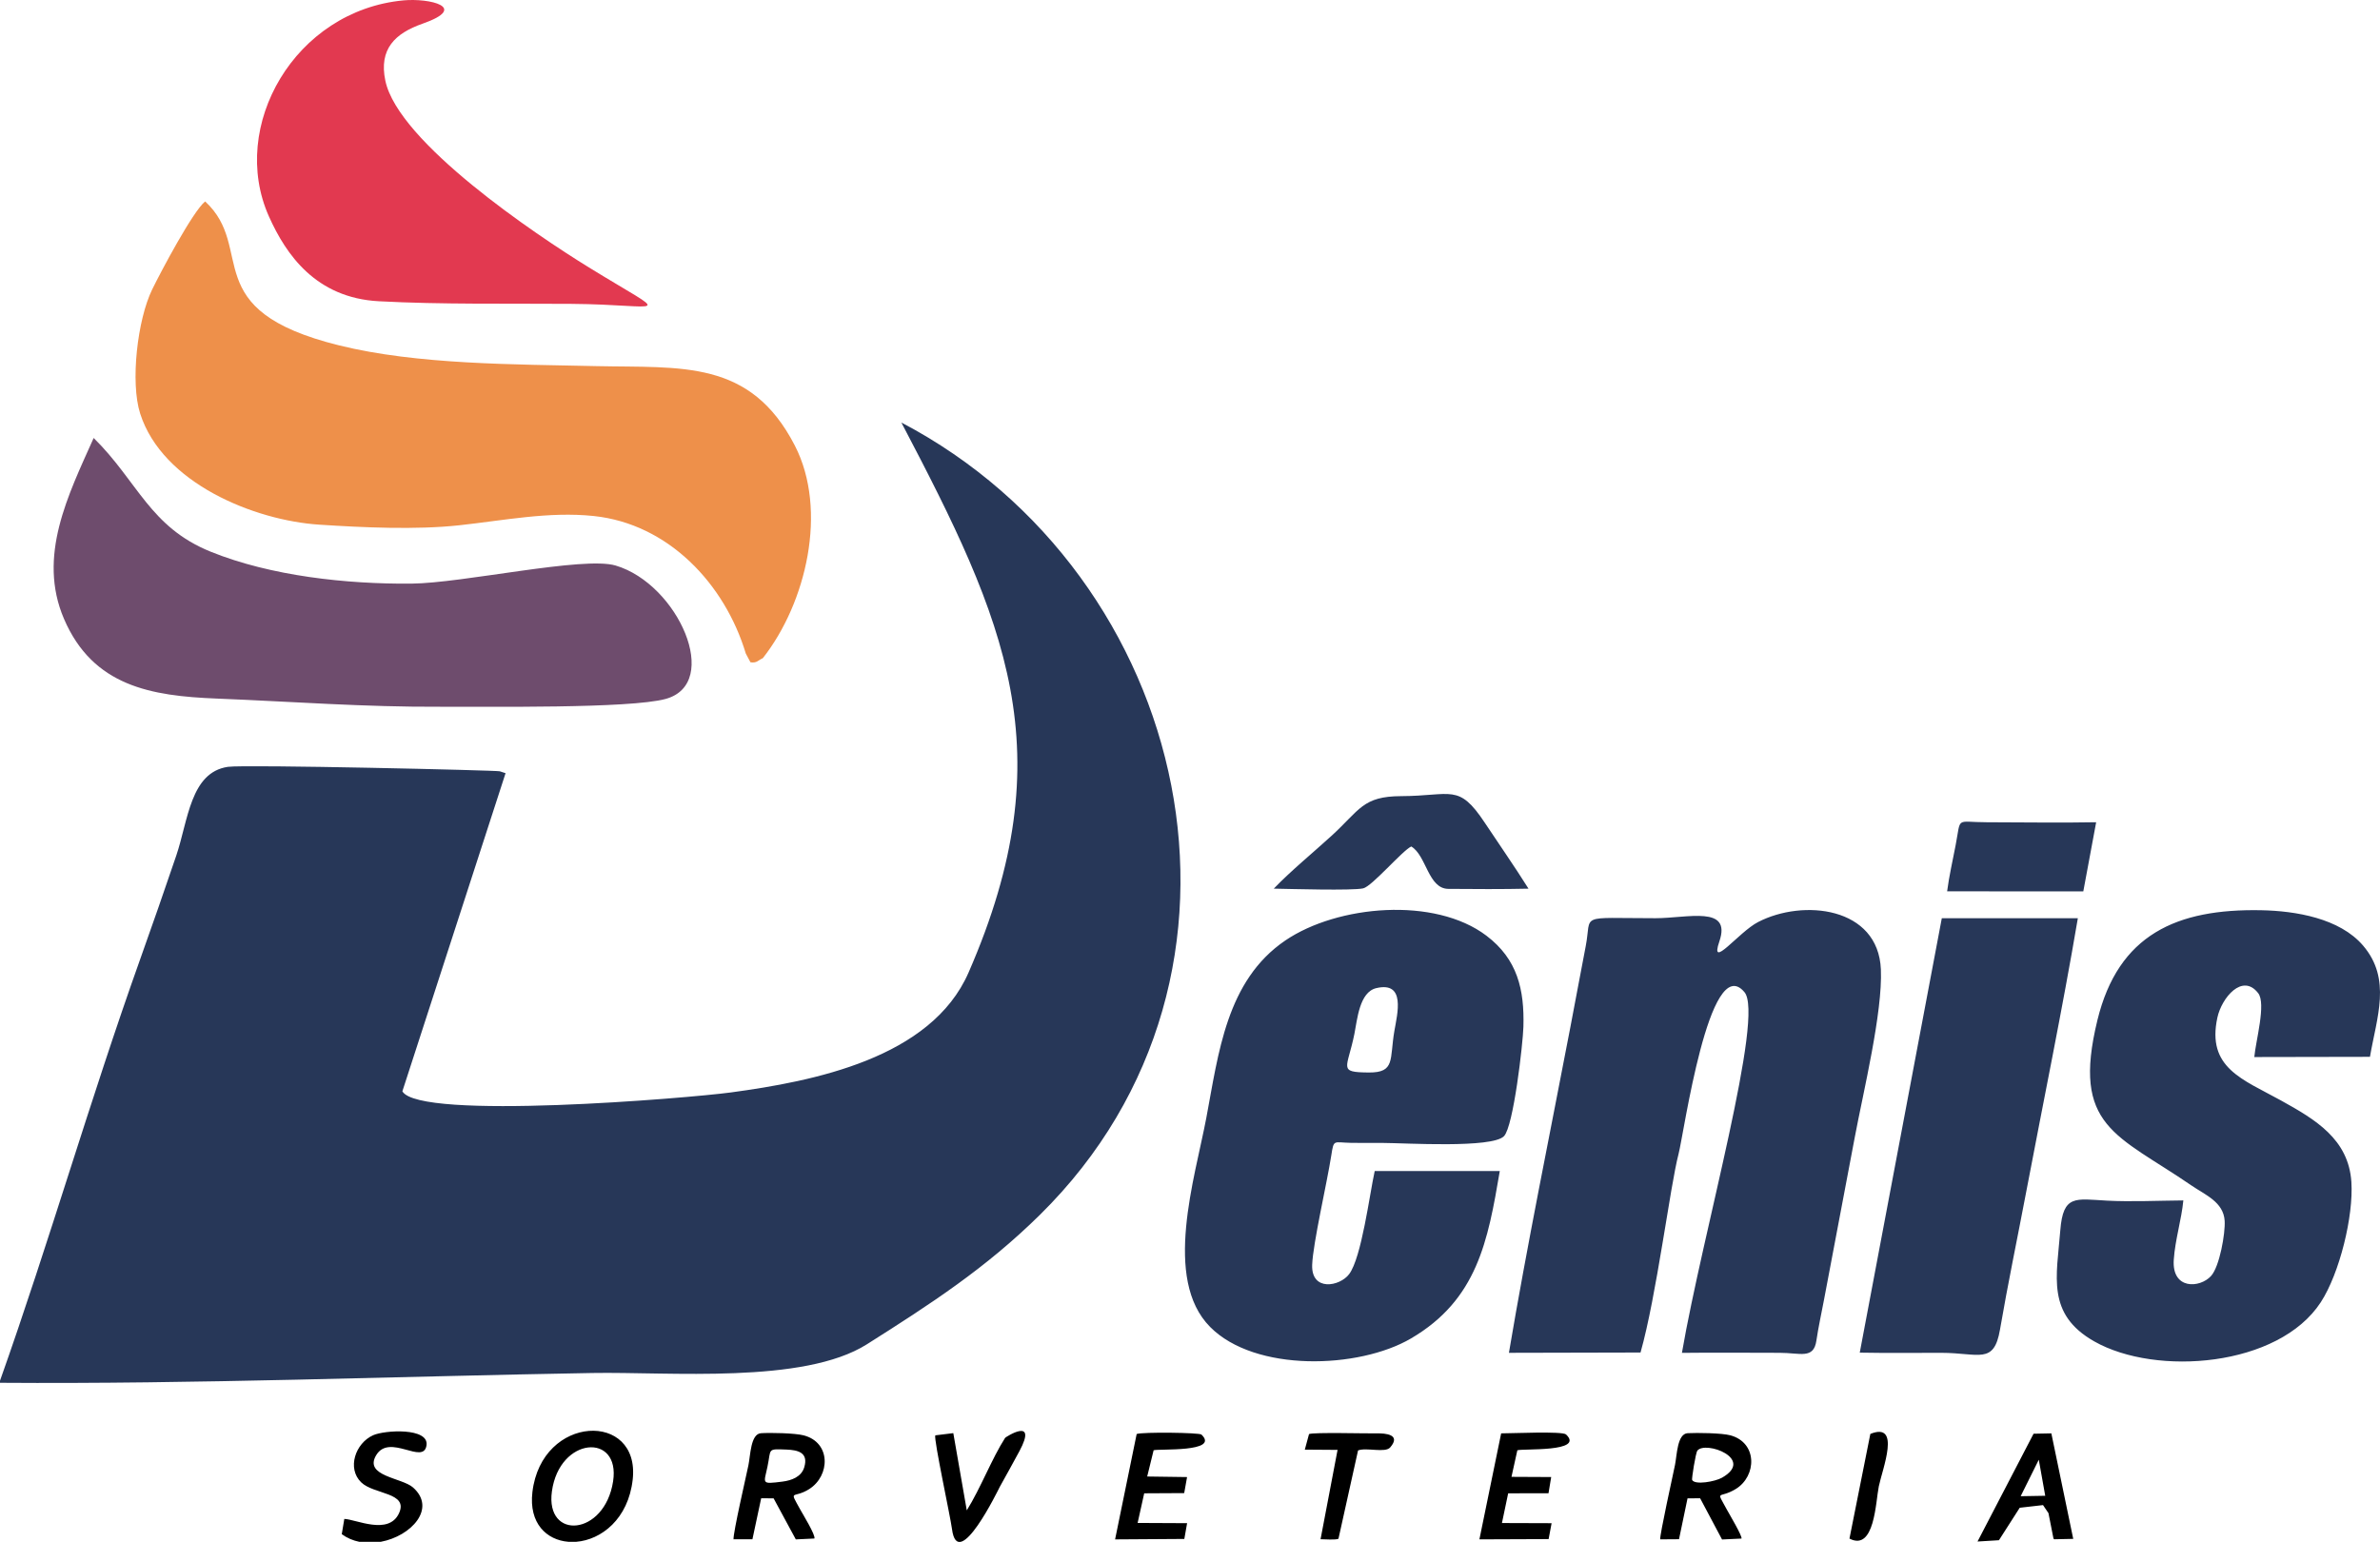
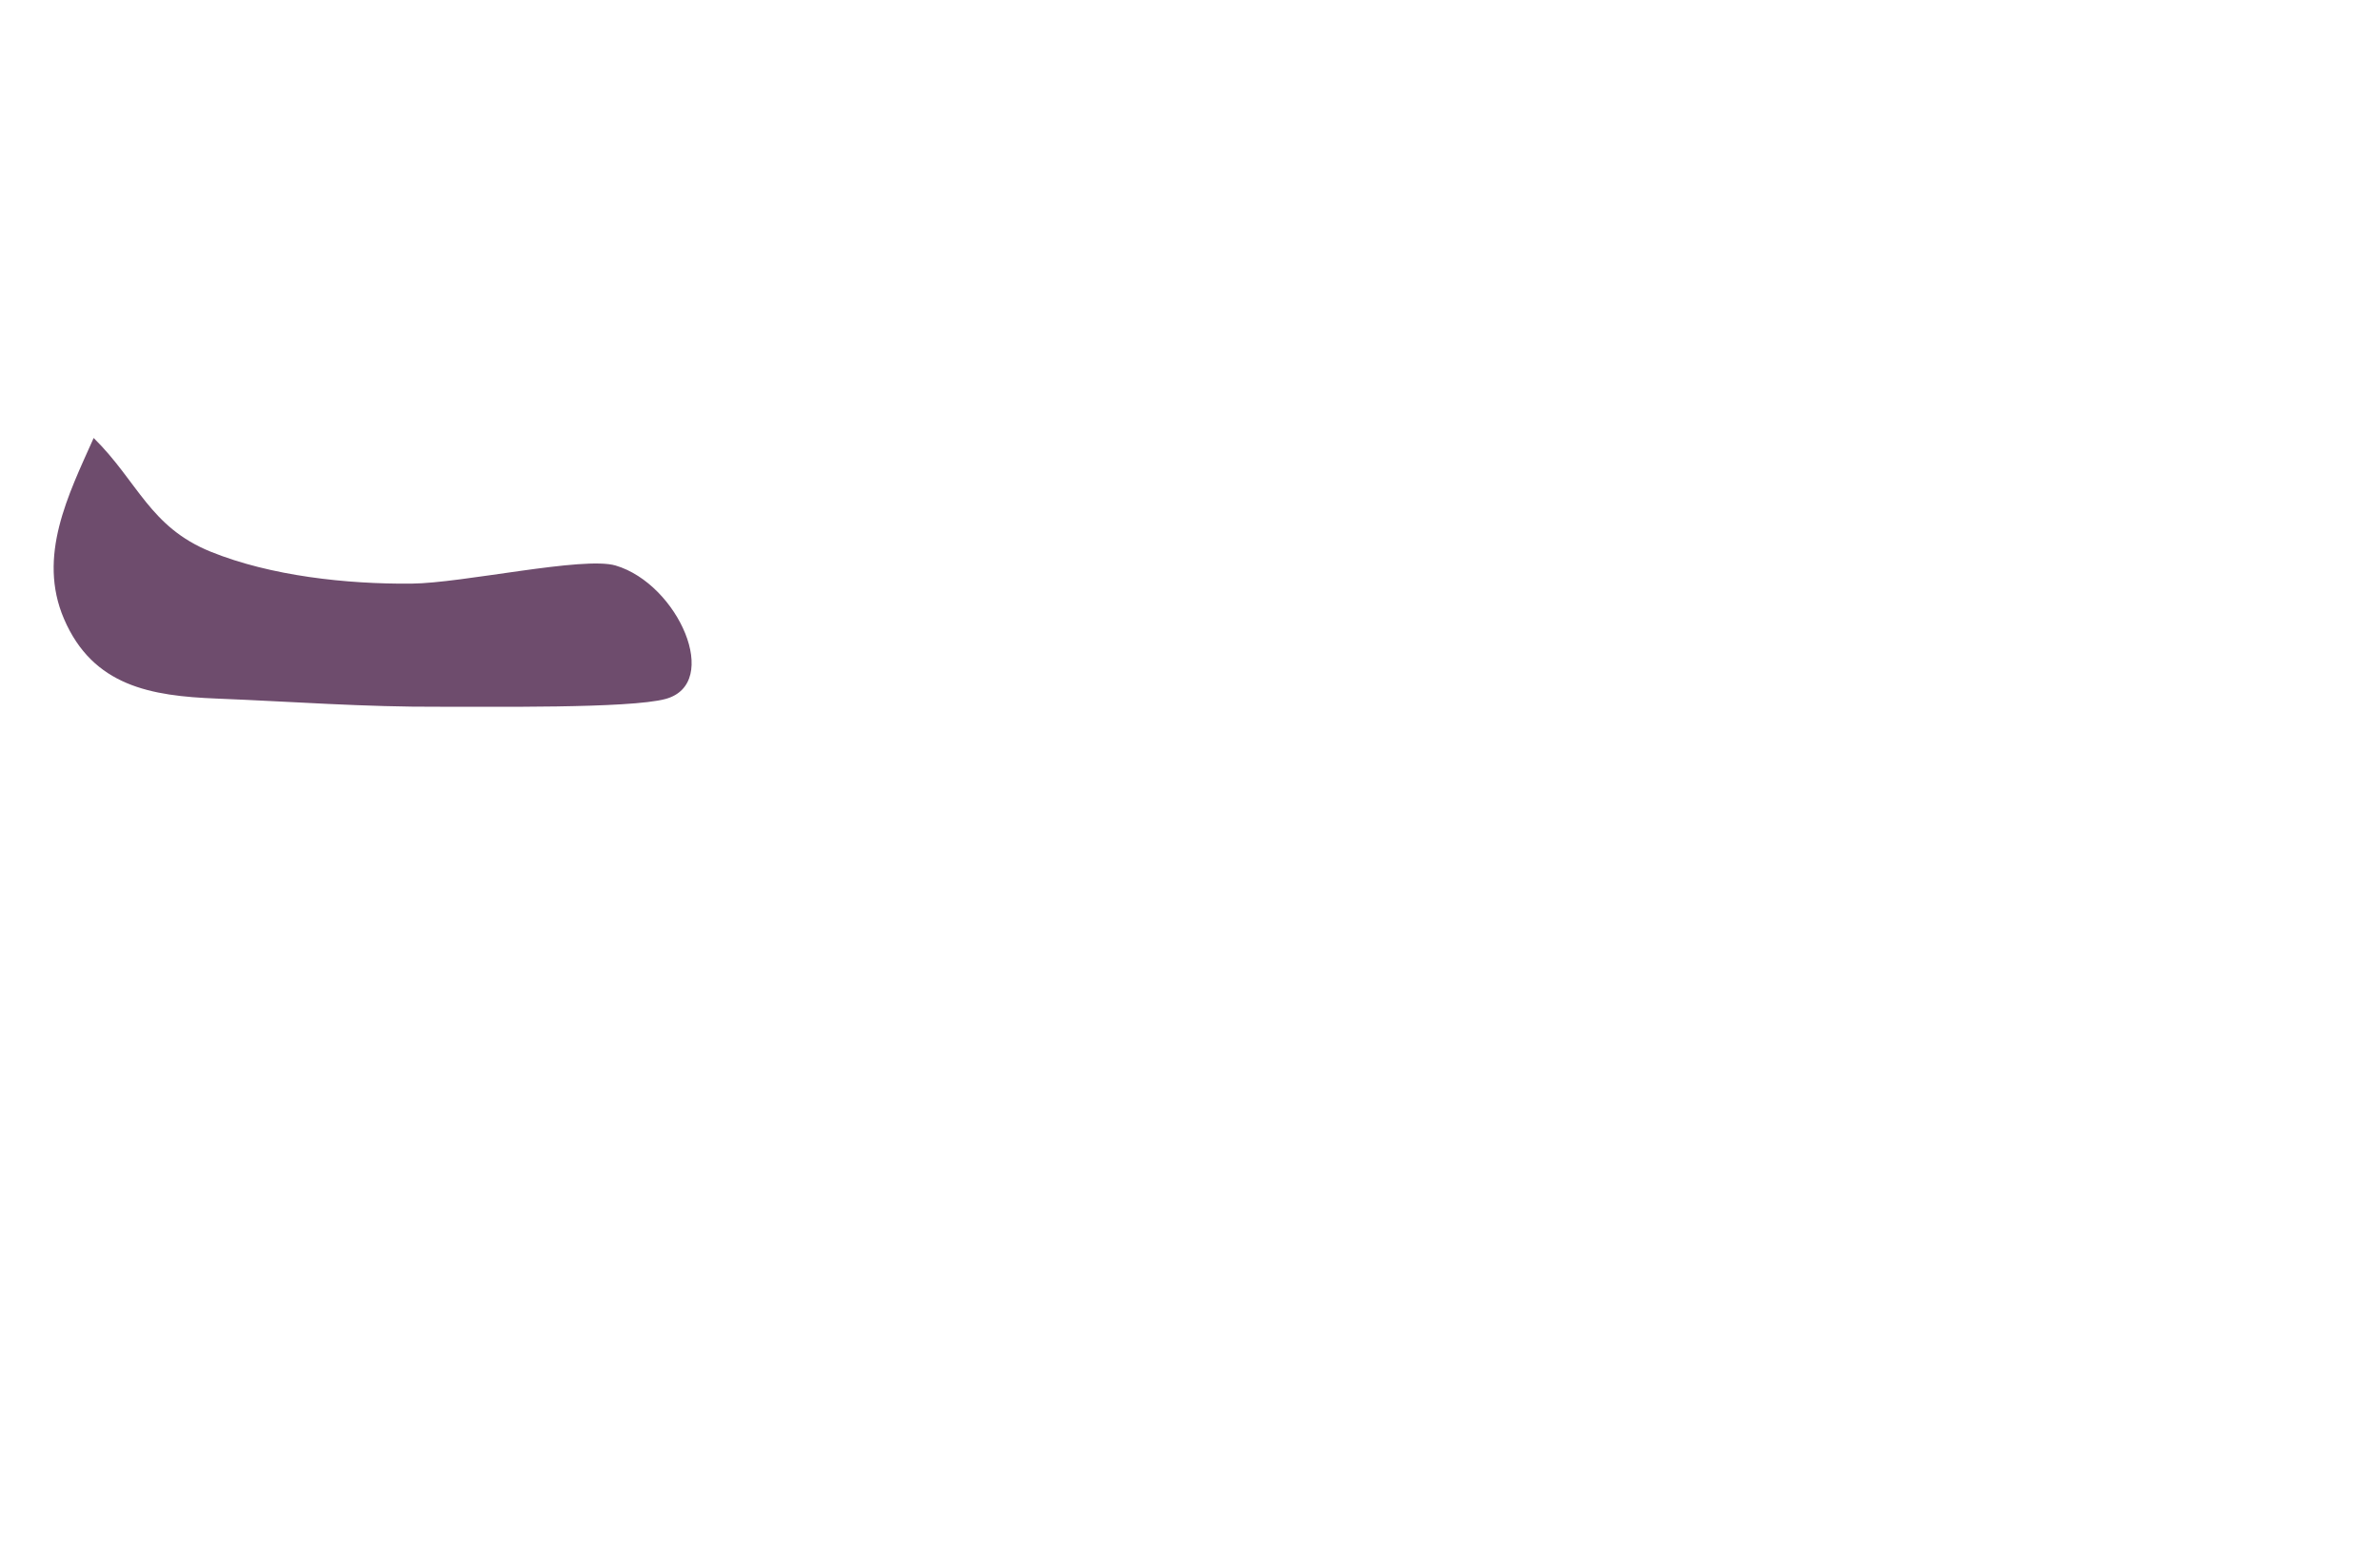
<svg xmlns="http://www.w3.org/2000/svg" xml:space="preserve" width="541.198" height="350.692" style="shape-rendering:geometricPrecision;text-rendering:geometricPrecision;image-rendering:optimizeQuality;fill-rule:evenodd;clip-rule:evenodd" viewBox="0 0 13228.8 8572.14">
-   <path d="M0 7675.67v11.51c1087.45 7.82 2202.46-35.66 3292.66-54.46 428.78-7.39 1173.97 62.93 1525.8-159.59 354.4-224.14 659.93-422.28 961.76-719.73 1360.19-1340.46 843.18-3558.46-770.15-4404.49 578.84 1102.78 910.6 1826.54 373.51 3057.51-208.32 477.44-863.26 604.78-1321.72 666.73-235.04 31.76-1730.79 157-1825.39-6.27l573.61-1768.62-32.08-10.52c-10.04-5.42-1417.9-38.39-1511.18-24.75-208.92 30.53-221.26 299.33-286.82 492.53-65.62 193.39-132.74 385.99-201.39 578.33-278.8 781.18-504.26 1568.6-778.63 2341.83zm9348.61-154.85c181.15-2.24 363.57-.24 544.86-.24 112.64 0 187.19 37.16 202.59-67.69 10.83-73.73 28.11-152 42.09-225.81 57.18-301.98 114.8-603.91 171.49-905.97 47.29-251.92 155.15-692.06 144.91-932.02-14.87-348.42-432.61-392.81-682.65-263.21-109.15 56.58-271.42 271.93-215.06 107.23 68.93-201.43-176.7-128.65-355.41-128.65-437.58 0-352.1-27.8-387.42 155-29.02 150.15-56.71 300.64-85.47 450.87-114.73 599.17-240.05 1209.11-341.51 1810.24l731.54-1.69c89.18-315.22 164.06-923.69 211.6-1104.81 29.09-110.83 170.75-1126.32 364.78-900.04 116.77 126.08-230.89 1337.86-346.33 2006.79zM7649.68 5493.21c165.12-39.09 117.25 142.22 100.73 237.96-27.19 157.51 6.48 232.36-142.57 231.05-173.63-1.52-118.86-20.22-79.68-214.5 16.14-80 27.58-232.27 121.52-254.51zm-8.55 1016.67c-28.64 129.5-72.93 481.18-142.18 573.26-51.91 69-210.92 98.08-205.45-51.74 4.38-119.79 82.6-456.27 106.24-608.14 14.44-92.74 11.7-71.5 110.36-69.95 58.43.91 117.13.26 175.61.42 122.71.34 607.72 31.1 674.03-37.68 52.68-54.64 105.15-512.85 107.88-607.87 5.94-207.67-33.27-375.76-205.2-506.23-287.89-218.47-828-170.61-1117.64 25.89-328.91 223.13-372.09 629.27-439.95 988.09-63.22 334.3-242.68 893.87 21.23 1160.56 250.3 252.93 826.2 234.05 1116.09 64.54 369.36-215.96 428.22-542.82 494.23-931.12h-695.26zm4494.55 163.47c-134.69 1.11-291.58 8.29-423.82 1.23-175.57-9.38-244.36-35.14-260.04 165.01-20.13 256.88-78.17 466.09 189.1 617.64 343.69 194.86 1023.98 142.07 1258.57-217.64 104.78-160.68 182.76-479.43 170.25-668.82-15.76-238.8-200.79-347.59-391.41-453.13-213.27-118.09-413.94-181.1-353.41-460.89 23.73-109.68 139.19-249.35 226.97-135.36 44.75 58.13-13.88 265.55-21.77 354.91l642.86-1.21c37.62-219.93 121.43-431.42-38.12-618.23-130.48-152.8-375.95-192.94-565.76-196.7-469.83-9.31-795.05 134.39-911.2 611.62-144.46 593.66 108.5 634.24 523.3 918.77 76.26 52.3 177.73 91.47 184.15 196.18 4.21 68.8-28.11 254.6-75.69 306.7-62.35 68.29-218.84 77.29-207.14-90.92 7.86-113.09 42.95-221.82 53.17-329.16zm-1798.55 846.18c150.63 2.92 302.33.9 453.09 1.03 210.12.2 292.5 67.7 326.39-129.18 43.43-252.39 97.02-509.01 144.9-761.36 95.95-505.73 201.76-1017.87 287.86-1525.52l-756.14-.11-456.09 2415.14zM7079.92 4940.12c87.17 1.53 436.28 11.89 496.92-1.54 49.19-10.89 218.04-210.29 267.44-232.87 84.62 50.56 93.41 234.74 206.01 235.72 145.85 1.27 300.03 2.13 445.64-1.18-77.67-123.59-162.47-245.23-243.34-366.96-146.45-220.44-181.88-148.39-464.4-147.44-214.91.72-229.76 76.8-386.85 220.28-103.42 94.47-225.7 194.46-321.41 294zm3742.81 14.92 756.91.34 71.48-384.41c-202.34 3.98-406.92.11-607.47.06-176.33-.05-142.43-35.25-173.69 127.77-15.8 82.37-36.66 174.02-47.23 256.25z" style="fill:#273758" />
-   <path d="m4145.52 3633.37 25.79 48.4c36.26 5.38 41.56-10.98 68.73-22.9 241.23-306.05 363.09-822.38 177.9-1181.96-247.79-481.13-629.62-430.9-1104.64-441.64-450.97-10.2-992.48-7.38-1428.69-115.29-795.82-196.84-459.36-537.12-744.4-800.27-69.11 56.37-247.14 392.53-294.46 489.68-81.59 167.49-122.45 515.23-66.59 689.86 123.68 386.68 633.42 593.78 995.99 617.5 241.93 15.83 536.32 29.36 775.74 3.56 247.58-26.69 499.33-77.92 749.08-51.74 415.06 43.51 729.12 377.53 845.55 764.81z" style="fill:#ee904a" />
  <path d="M520.63 2434.76c-141.13 316.21-314.39 657.31-165.01 1005.48 161.1 375.49 485.69 428.76 847.89 443.21 421.99 16.84 823.02 47.82 1247.96 45.54 250.01-1.34 1049.29 11.16 1248.4-43.49 313.13-85.95 69.67-638.6-278.08-741.61-178.94-53.01-849.04 98.3-1136.28 100.69-358.49 2.98-779.76-42.17-1114.13-177.43-339.02-137.15-404.59-389.51-650.75-632.38z" style="fill:#6e4c6d" />
-   <path d="M2242.85 2.09c-603.82 56.23-972.41 699.49-748 1201.24 94.27 210.79 260.04 452.7 610.99 471.38 350.44 18.65 716.6 11.81 1068.96 14.47 521.2 3.92 572.42 89.18 98.86-202.35-295.51-181.93-1059.7-694.96-1131.79-1038.26-37.11-176.7 54.7-263.54 206.95-316.95 261.25-91.65 36.88-142.84-105.97-129.53z" style="fill:#e23950" />
-   <path d="M10279.91 8553.24c140.2 72.86 145.41-204.5 163.09-290.34 19.91-96.81 125.62-360.98-47.04-291.46l-116.04 581.8zm-2731.44-489.99c44.73-18.17 150.67 15.45 178.52-16.67 62.31-71.83-25.25-79.25-75.18-78.17-54.31 1.17-351.05-7.01-375.84 3.89l-23.42 86.52 182.06 1.31-94.56 496.7c19.89.18 85.83 5.19 99.56-2.77l108.85-490.81zm-2349.97-83.89c-8.72 23.73 83.99 451.3 92.85 520.02 32.26 250.12 260.58-224.34 265.88-233.93 36.4-65.77 73.44-131.86 108.93-198.05 104.55-195.01-76.71-78.18-79.2-74.28-74.06 115.41-136.45 280.06-213.3 403.27l-74.89-429.34-100.27 12.31zm-3298.84 549.39c29.65 21.69 62.67 35.36 96.98 42.4h120.04c169.14-31.54 311.21-185.55 178.84-302.24-61.58-54.29-274.99-62.21-204.47-179.37 74.23-123.32 262.48 56.98 279.6-54.15 15.45-100.29-233.07-85.5-296.94-56.55-98.73 44.76-145.91 183.95-66.37 261.54 70.91 69.16 266.5 55.04 209.71 173.65-58.52 122.23-239.1 31.86-303.24 29.95l-14.14 84.75zm9432.6-413.93 35.77 200.49-136.53 2.38 100.75-202.88zm23.47 252.22 30.33 44.78 27.93 141.71 4.48 3.53 105.2-2.26-121.62-586.45-98.84 1.98-311.48 599.24 119.01-7.18 115.54-180.52 129.45-14.83zm-2921.82-304.61c27.47-10.54 376.21 11.88 270.76-88.02-20.22-19.16-302.36-5.82-360.73-6.07l-120.92 589.27 384.74-1.51 16.54-88.34-276-.91 34.63-165.19 224.23-.42 14.91-90.08-220.74-1.07 32.59-147.66zm-2021.72-.1c25.87-9.37 370.22 12.92 265.87-87.27-11.59-11.12-327.49-15.02-360.11-3.06l-119.92 585.78 384.83-2.56 15.42-87.59-275-1.3 36.56-164.69 222.33-1.17 15.89-89.16-221.64-3.07 35.78-145.92zm3022.43 1.97c44.07-56.71 322.24 45.19 136.71 150.63-38.3 21.77-150.86 41.85-166.03 12.25-3.04-5.96 19.47-150.21 29.32-162.88zm245.24 488.85c5.12-13.85-68.56-137.15-80.96-160.18-63.27-117.41-45.9-57.21 49.38-115.61 116.47-71.39 121.62-257.21-30.37-298.14-48.18-12.98-185.06-14.61-237.12-11.83-58.59 3.11-59.48 122.23-70.66 176.58-10.7 52.02-85.18 389.29-82.31 413.59l104.65-.75 47.33-227.11 70.06-.57 121.8 229.15 108.19-5.12zM4470.27 8156.9c-16.04 53.57-70.67 73.22-121.23 79.65-120.16 15.3-103.23 11.38-83.17-83.14 21.26-100.18-4.06-99.34 105.89-94.95 63.69 2.54 123.07 16.39 98.51 98.44zm56.49 395.94c7.34-18.69-64.62-135.32-78.51-160.58-64.67-117.69-40.23-57.44 49.52-114.17 116.98-73.94 122.45-259.47-31.35-298.83-48.88-12.51-185.36-15.29-236.95-11.73-57.44 3.95-58.17 123.55-69.47 177.58-12.56 60.06-85.41 376.29-82.84 412.15l105.07-.32 48.59-227.73 69.05.25 123.51 228.27 103.38-4.89zm-1118.98-317.96c-46.86 305.07-377.92 329.32-340.15 55.88 42.04-304.57 381.87-327.48 340.15-55.88zm-205.07 336.28h-43.37c-120.88-9.62-220.66-102.24-200.09-276.37 51.18-433.01 600.21-450.7 557.46-69.66-24.72 220.36-175.24 334.95-314.01 346.03z" style="fill:#000" />
</svg>